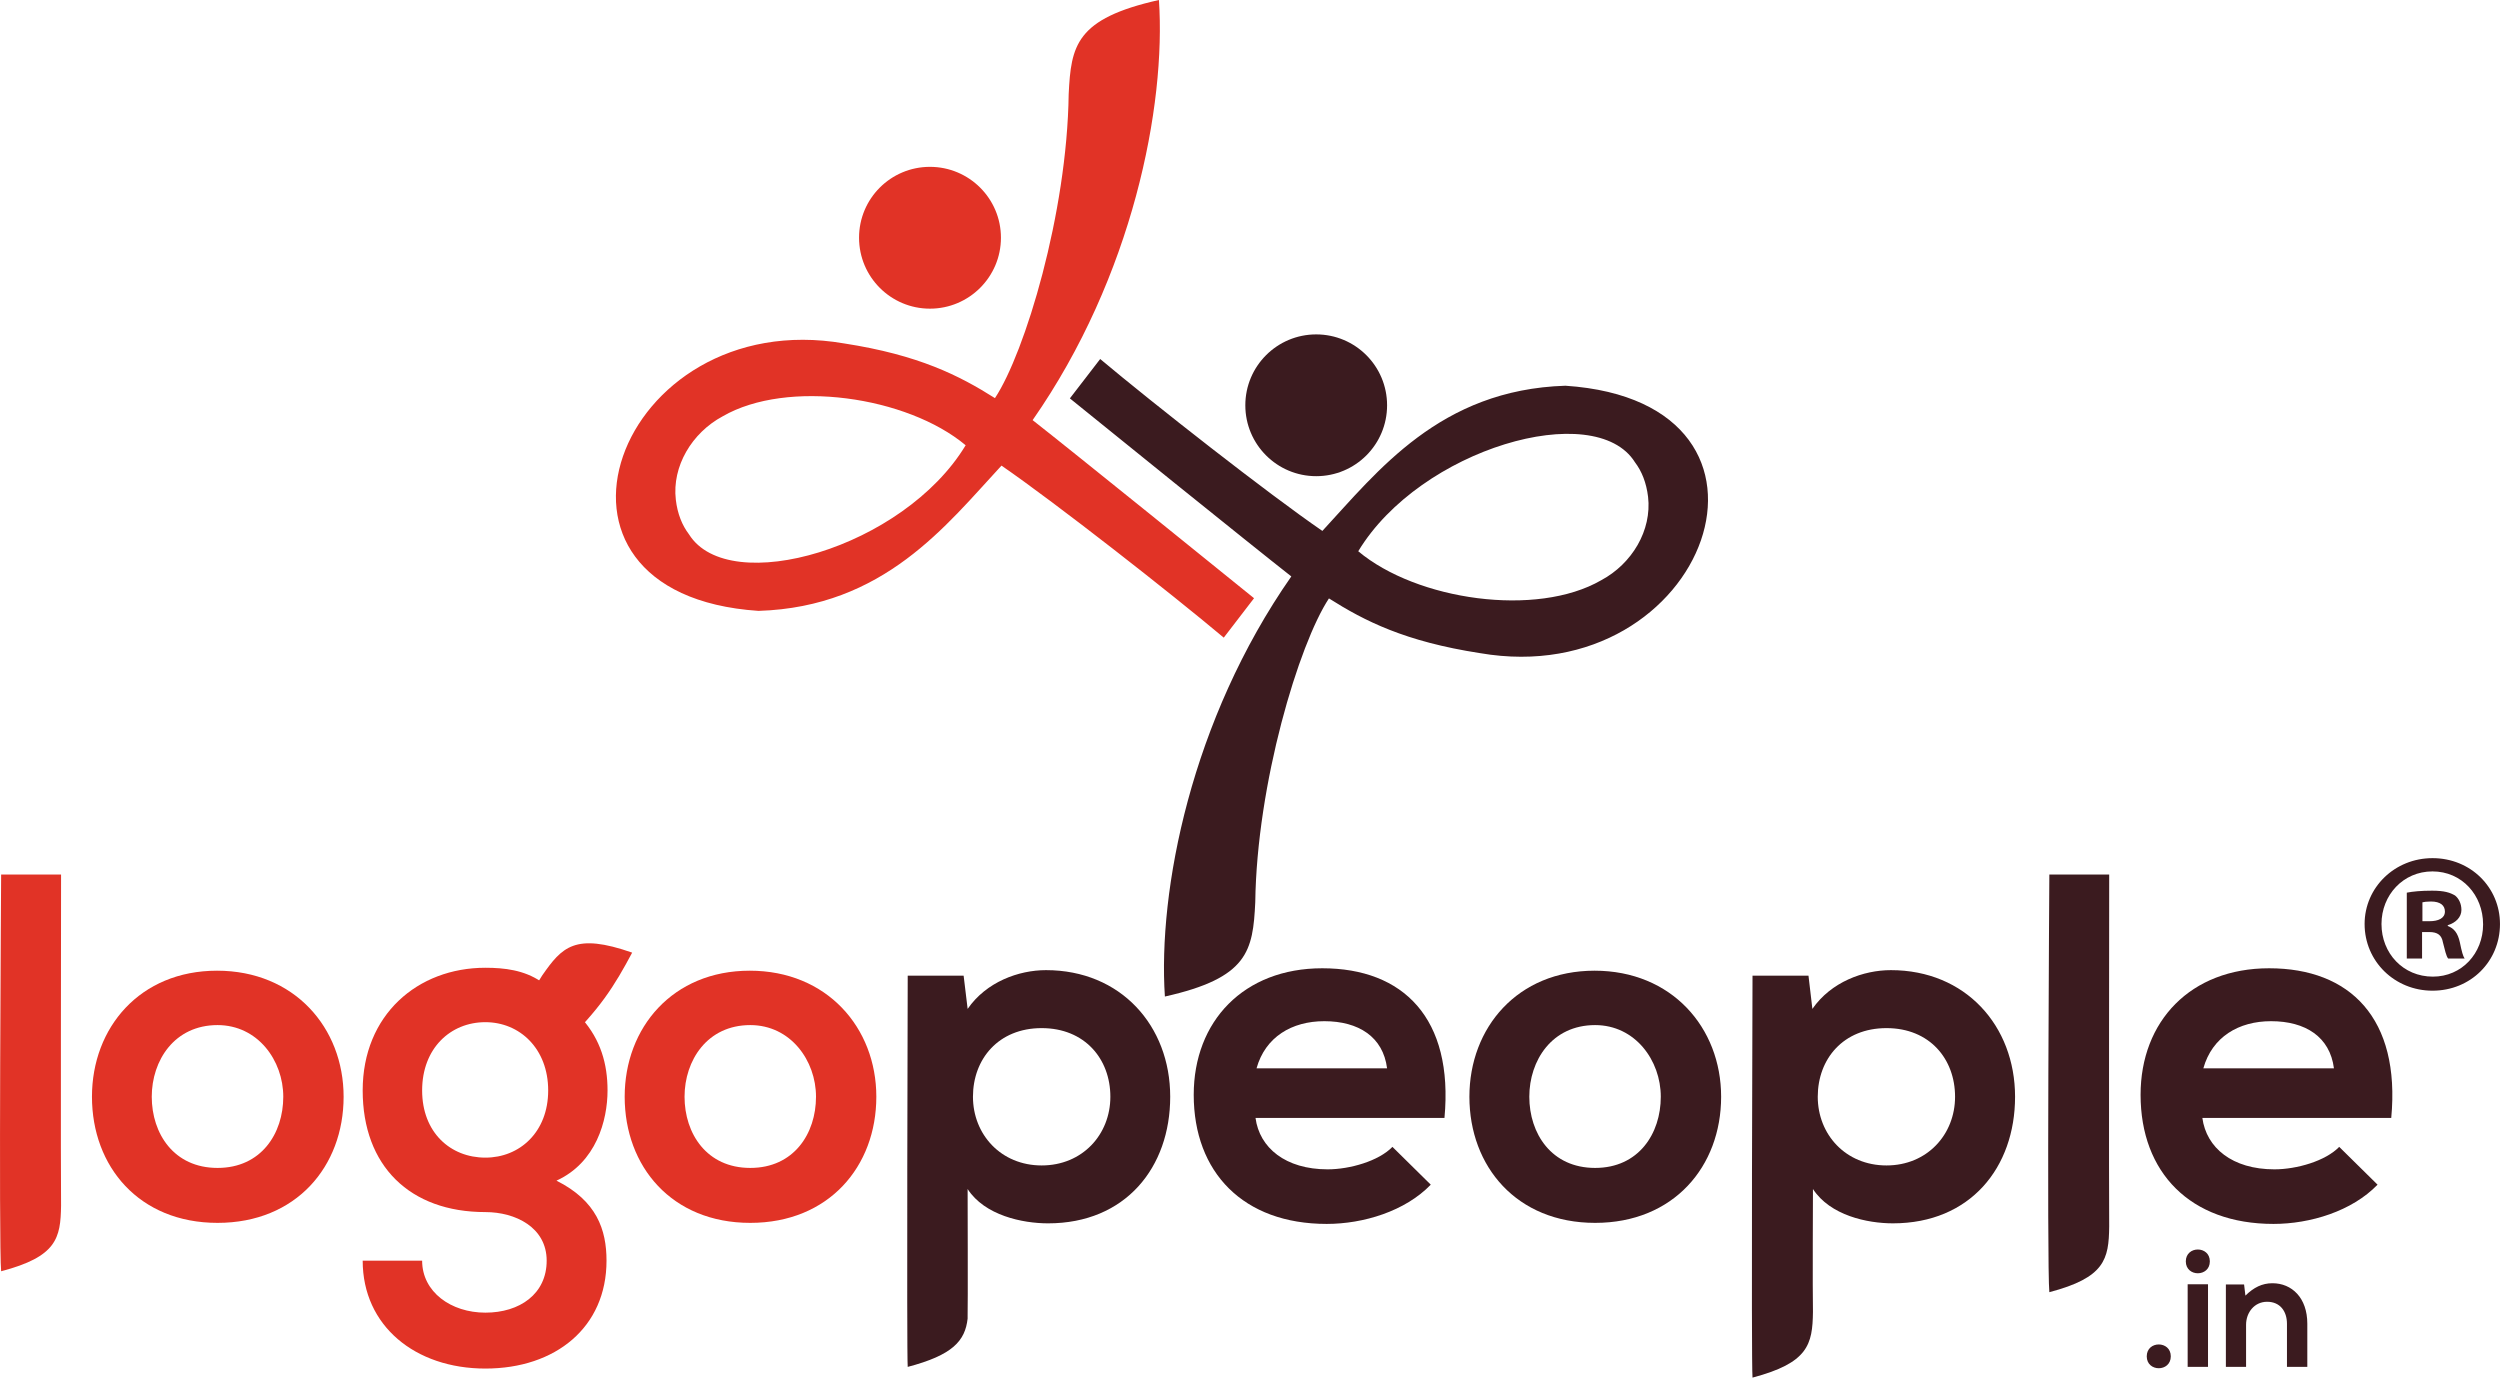
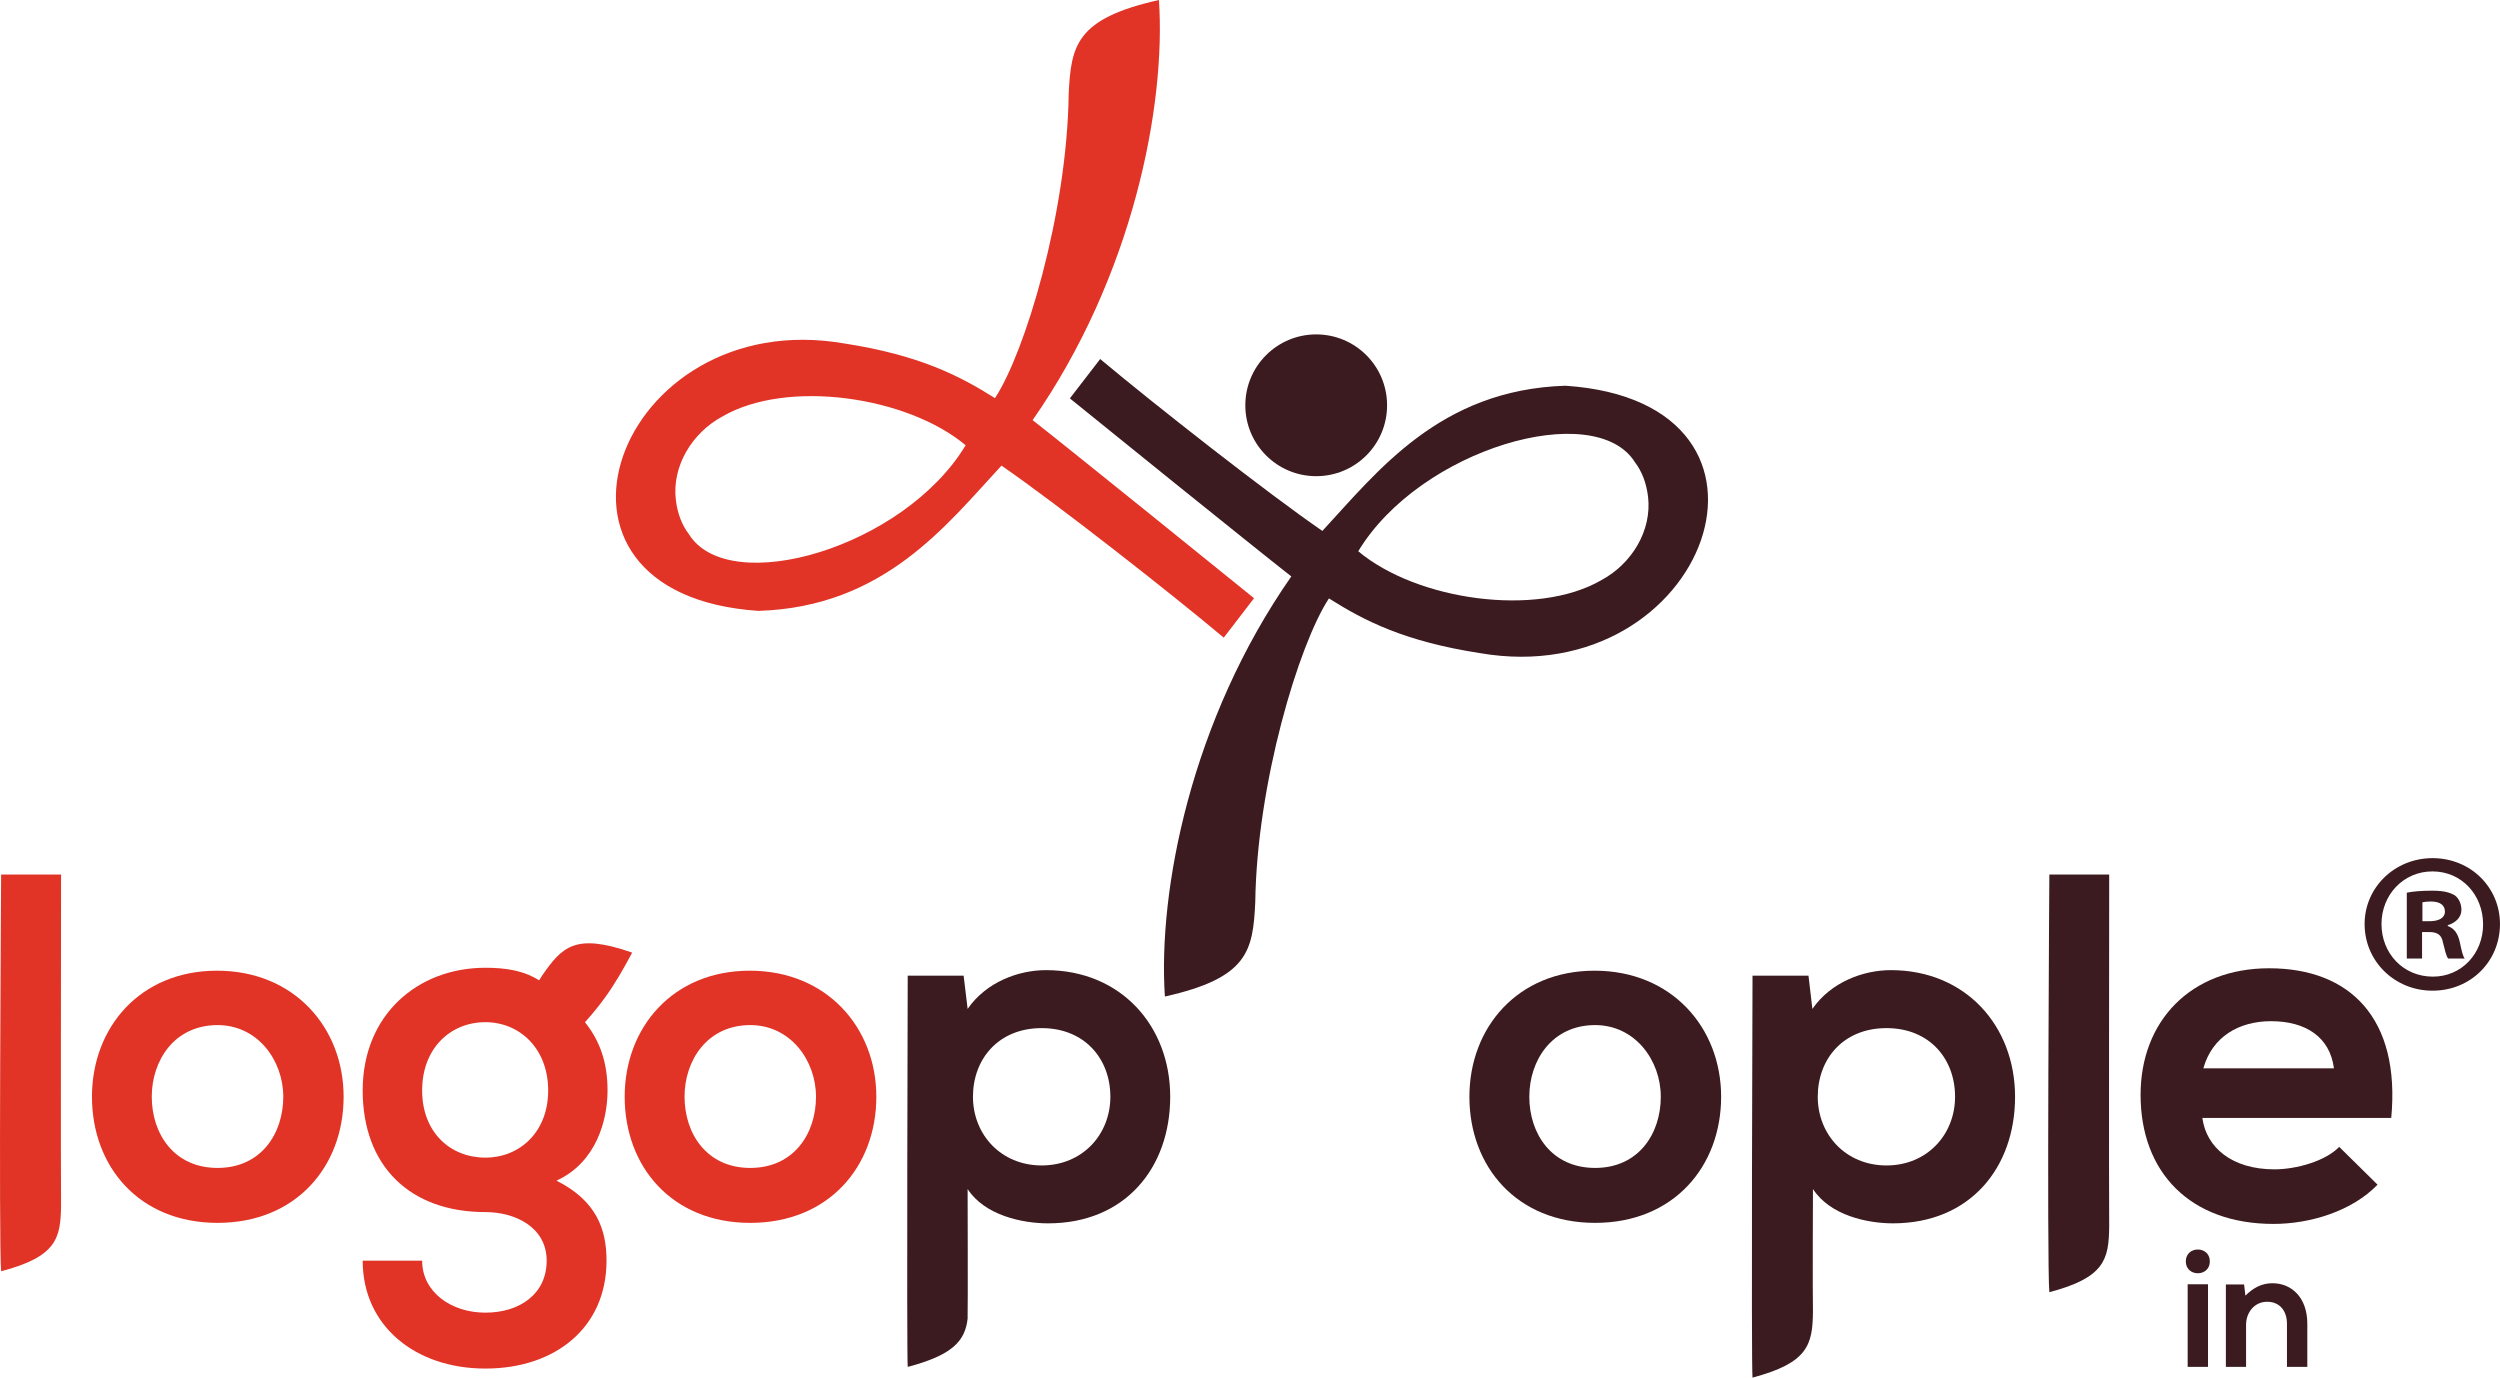
<svg xmlns="http://www.w3.org/2000/svg" version="1.1" id="Layer_1" x="0px" y="0px" width="127.033px" height="70px" viewBox="135.441 74.634 127.033 70" enable-background="new 135.441 74.634 127.033 70" xml:space="preserve">
  <g>
-     <path fill="#E13326" d="M186.302,86.713c0,1.992-1.619,3.605-3.608,3.605c-1.988,0-3.602-1.613-3.602-3.605   c0-1.991,1.613-3.601,3.602-3.601C184.683,83.112,186.302,84.722,186.302,86.713" />
    <path fill="#3B1B1F" d="M205.923,95.228c0,1.992-1.61,3.602-3.601,3.602c-1.989,0-3.602-1.61-3.602-3.602   c0-1.991,1.613-3.602,3.602-3.602C204.313,91.627,205.923,93.237,205.923,95.228" />
    <path fill="#E13326" d="M187.912,95.982c5.089-7.295,6.782-15.969,6.418-21.348c-4.227,0.948-4.467,2.315-4.586,4.79   c-0.08,6.039-2.216,13.125-3.746,15.44c-1.811-1.145-3.864-2.192-7.668-2.78c-11.534-1.988-16.97,12.747-4.347,13.591   c6.378-0.2,9.537-4.35,12.347-7.382c2.774,1.912,8.595,6.474,11.294,8.742l1.539-2.004   C198.179,104.232,189.849,97.496,187.912,95.982 M170.45,101.784c-0.348-0.458-0.584-1.041-0.668-1.755   c-0.2-1.702,0.816-3.401,2.383-4.242c3.282-1.896,9.367-1.019,12.344,1.472C181.359,102.477,172.488,105.038,170.45,101.784" />
    <path fill="#3B1B1F" d="M201.057,103.924c-5.094,7.295-6.784,15.969-6.424,21.347c4.232-0.948,4.473-2.314,4.592-4.789   c0.08-6.04,2.217-13.126,3.744-15.441c1.813,1.148,3.865,2.192,7.67,2.78c11.535,1.992,16.968-12.744,4.347-13.587   c-6.379,0.2-9.542,4.346-12.351,7.378c-2.775-1.905-8.594-6.473-11.29-8.735l-1.54,2C190.788,95.681,199.12,102.41,201.057,103.924    M218.517,98.121c0.348,0.458,0.581,1.041,0.668,1.758c0.197,1.705-0.815,3.398-2.38,4.238c-3.281,1.899-9.373,1.022-12.347-1.472   C207.608,97.429,216.482,94.871,218.517,98.121" />
    <path fill="#E13326" d="M138.544,119.072h-3.045c0,0-0.129,18.907,0,20.159c2.82-0.742,3.023-1.671,3.045-3.34   C138.522,135.14,138.544,119.072,138.544,119.072" />
    <path fill="#E13326" d="M146.47,123.958c-3.916,0-6.356,2.89-6.356,6.405c0,3.544,2.392,6.409,6.381,6.409   c3.99,0,6.406-2.865,6.406-6.409C152.901,126.847,150.383,123.958,146.47,123.958 M146.495,133.98c-2.22,0-3.343-1.746-3.343-3.617   c0-1.843,1.151-3.641,3.343-3.641c2.043,0,3.34,1.798,3.34,3.641C149.835,132.234,148.711,133.98,146.495,133.98" />
    <path fill="#E13326" d="M164.146,122.96l-1.225,1.545c-0.85-0.575-1.841-0.696-2.817-0.696c-3.438,0-6.234,2.389-6.234,6.234   c0,3.835,2.395,6.181,6.234,6.181c1.523,0,3.115,0.773,3.115,2.469c0,1.692-1.37,2.641-3.115,2.641   c-1.743,0-3.213-1.049-3.213-2.641h-3.021c0,3.313,2.669,5.482,6.234,5.482c3.568,0,6.156-2.093,6.156-5.482   c0-1.57-0.496-3.041-2.543-4.066c2.02-0.92,2.595-3.065,2.595-4.583c0-1.352-0.351-2.571-1.296-3.642l1.37-1.745L164.146,122.96z    M160.104,133.457c-1.767,0-3.213-1.271-3.213-3.414c0-2.148,1.446-3.469,3.213-3.469c1.746,0,3.192,1.345,3.192,3.469   C163.296,132.157,161.849,133.457,160.104,133.457" />
    <path fill="#E13326" d="M173.54,123.958c-3.916,0-6.357,2.89-6.357,6.405c0,3.544,2.392,6.409,6.381,6.409   c3.99,0,6.406-2.865,6.406-6.409C179.97,126.847,177.452,123.958,173.54,123.958 M173.565,133.98c-2.216,0-3.34-1.746-3.34-3.617   c0-1.843,1.148-3.641,3.34-3.641c2.044,0,3.34,1.798,3.34,3.641C176.905,132.234,175.781,133.98,173.565,133.98" />
    <path fill="#3B1B1F" d="M188.593,123.93c-1.395,0-3.039,0.6-3.983,1.97l-0.204-1.69h-2.841c0,0-0.058,19.298,0,19.88   c2.281-0.599,2.918-1.321,3.044-2.454v-0.166c0.018-0.222,0-6.418,0-6.418c0.868,1.344,2.792,1.744,4.087,1.744   c3.938,0,6.207-2.841,6.207-6.433C194.904,126.75,192.385,123.93,188.593,123.93 M188.371,133.854c-2.065,0-3.491-1.57-3.491-3.491   s1.299-3.487,3.491-3.487c2.191,0,3.491,1.566,3.491,3.487S190.443,133.854,188.371,133.854" />
-     <path fill="#3B1B1F" d="M202.63,123.835c-3.99,0-6.532,2.689-6.532,6.43c0,3.94,2.518,6.56,6.757,6.56   c1.871,0,3.989-0.648,5.288-1.994l-1.948-1.921c-0.696,0.721-2.167,1.142-3.292,1.142c-2.142,0-3.465-1.095-3.665-2.613h9.601   C209.31,126.378,206.748,123.835,202.63,123.835 M199.29,128.919c0.447-1.598,1.797-2.395,3.441-2.395   c1.746,0,2.989,0.797,3.192,2.395H199.29z" />
    <path fill="#3B1B1F" d="M216.467,123.958c-3.913,0-6.361,2.89-6.361,6.405c0,3.544,2.399,6.409,6.389,6.409   s6.402-2.865,6.402-6.409C222.897,126.847,220.379,123.958,216.467,123.958 M216.494,133.98c-2.219,0-3.344-1.746-3.344-3.617   c0-1.843,1.148-3.641,3.344-3.641c2.038,0,3.337,1.798,3.337,3.641C219.831,132.234,218.71,133.98,216.494,133.98" />
    <path fill="#3B1B1F" d="M231.523,123.93c-1.396,0-3.042,0.6-3.989,1.97l-0.198-1.69h-2.844c0,0-0.071,19.731,0,20.425   c2.823-0.749,3.051-1.672,3.071-3.341c-0.023-1.056,0-6.242,0-6.242c0.875,1.345,2.762,1.744,4.062,1.744   c3.937,0,6.208-2.841,6.208-6.433C237.832,126.75,235.309,123.93,231.523,123.93 M231.3,133.854c-2.071,0-3.493-1.57-3.493-3.491   s1.296-3.487,3.493-3.487c2.192,0,3.484,1.566,3.484,3.487S233.365,133.854,231.3,133.854" />
    <path fill="#3B1B1F" d="M242.616,119.072h-3.041c0,0-0.133,19.969,0,21.222c2.819-0.742,3.022-1.669,3.041-3.34   C242.597,136.203,242.616,119.072,242.616,119.072" />
    <path fill="#3B1B1F" d="M250.742,123.835c-3.989,0-6.531,2.689-6.531,6.43c0,3.94,2.518,6.56,6.753,6.56   c1.871,0,3.989-0.648,5.288-1.994l-1.948-1.921c-0.696,0.721-2.167,1.142-3.291,1.142c-2.143,0-3.46-1.095-3.663-2.613h9.598   C257.423,126.378,254.855,123.835,250.742,123.835 M247.4,128.919c0.449-1.598,1.798-2.395,3.441-2.395   c1.748,0,2.991,0.797,3.195,2.395H247.4z" />
    <path fill="#E13326" d="M162.989,124.204c-0.53,0.815-0.419,0.938-1.066,1.708l2.038,1.882c1.958-1.842,2.721-3.101,3.602-4.754   C164.657,122.021,163.998,122.754,162.989,124.204" />
-     <path fill="#3B1B1F" d="M245.746,143.554c0,0.806-1.222,0.806-1.222,0S245.746,142.749,245.746,143.554" />
    <path fill="#3B1B1F" d="M247.73,138.729c0,0.805-1.221,0.805-1.221,0C246.509,137.924,247.73,137.924,247.73,138.729    M246.603,144.089h1.034v-4.198h-1.034V144.089z" />
    <path fill="#3B1B1F" d="M251.649,144.089v-2.188c0-0.637-0.348-1.12-1.009-1.12c-0.637,0-1.069,0.534-1.069,1.171v2.137h-1.026   v-4.189h0.925l0.067,0.568c0.424-0.416,0.849-0.629,1.374-0.629c0.984,0,1.772,0.739,1.772,2.054v2.196H251.649L251.649,144.089z" />
    <path fill="#3B1B1F" d="M262.473,121.586c0,1.898-1.489,3.388-3.429,3.388c-1.919,0-3.45-1.489-3.45-3.388   c0-1.857,1.531-3.347,3.45-3.347C260.984,118.238,262.473,119.728,262.473,121.586 M256.452,121.586   c0,1.49,1.102,2.674,2.612,2.674c1.471,0,2.551-1.184,2.551-2.654c0-1.49-1.08-2.693-2.571-2.693   C257.554,118.912,256.452,120.115,256.452,121.586 M258.514,123.341h-0.776v-3.348c0.307-0.061,0.735-0.101,1.286-0.101   c0.632,0,0.918,0.101,1.164,0.244c0.184,0.143,0.326,0.408,0.326,0.734c0,0.368-0.285,0.653-0.695,0.776v0.041   c0.328,0.122,0.511,0.367,0.612,0.816c0.104,0.51,0.164,0.714,0.246,0.837h-0.837c-0.102-0.123-0.164-0.429-0.265-0.817   c-0.063-0.366-0.265-0.529-0.695-0.529h-0.366V123.341z M258.533,121.443h0.367c0.429,0,0.775-0.144,0.775-0.49   c0-0.307-0.224-0.511-0.713-0.511c-0.205,0-0.348,0.021-0.43,0.041V121.443z" />
  </g>
</svg>